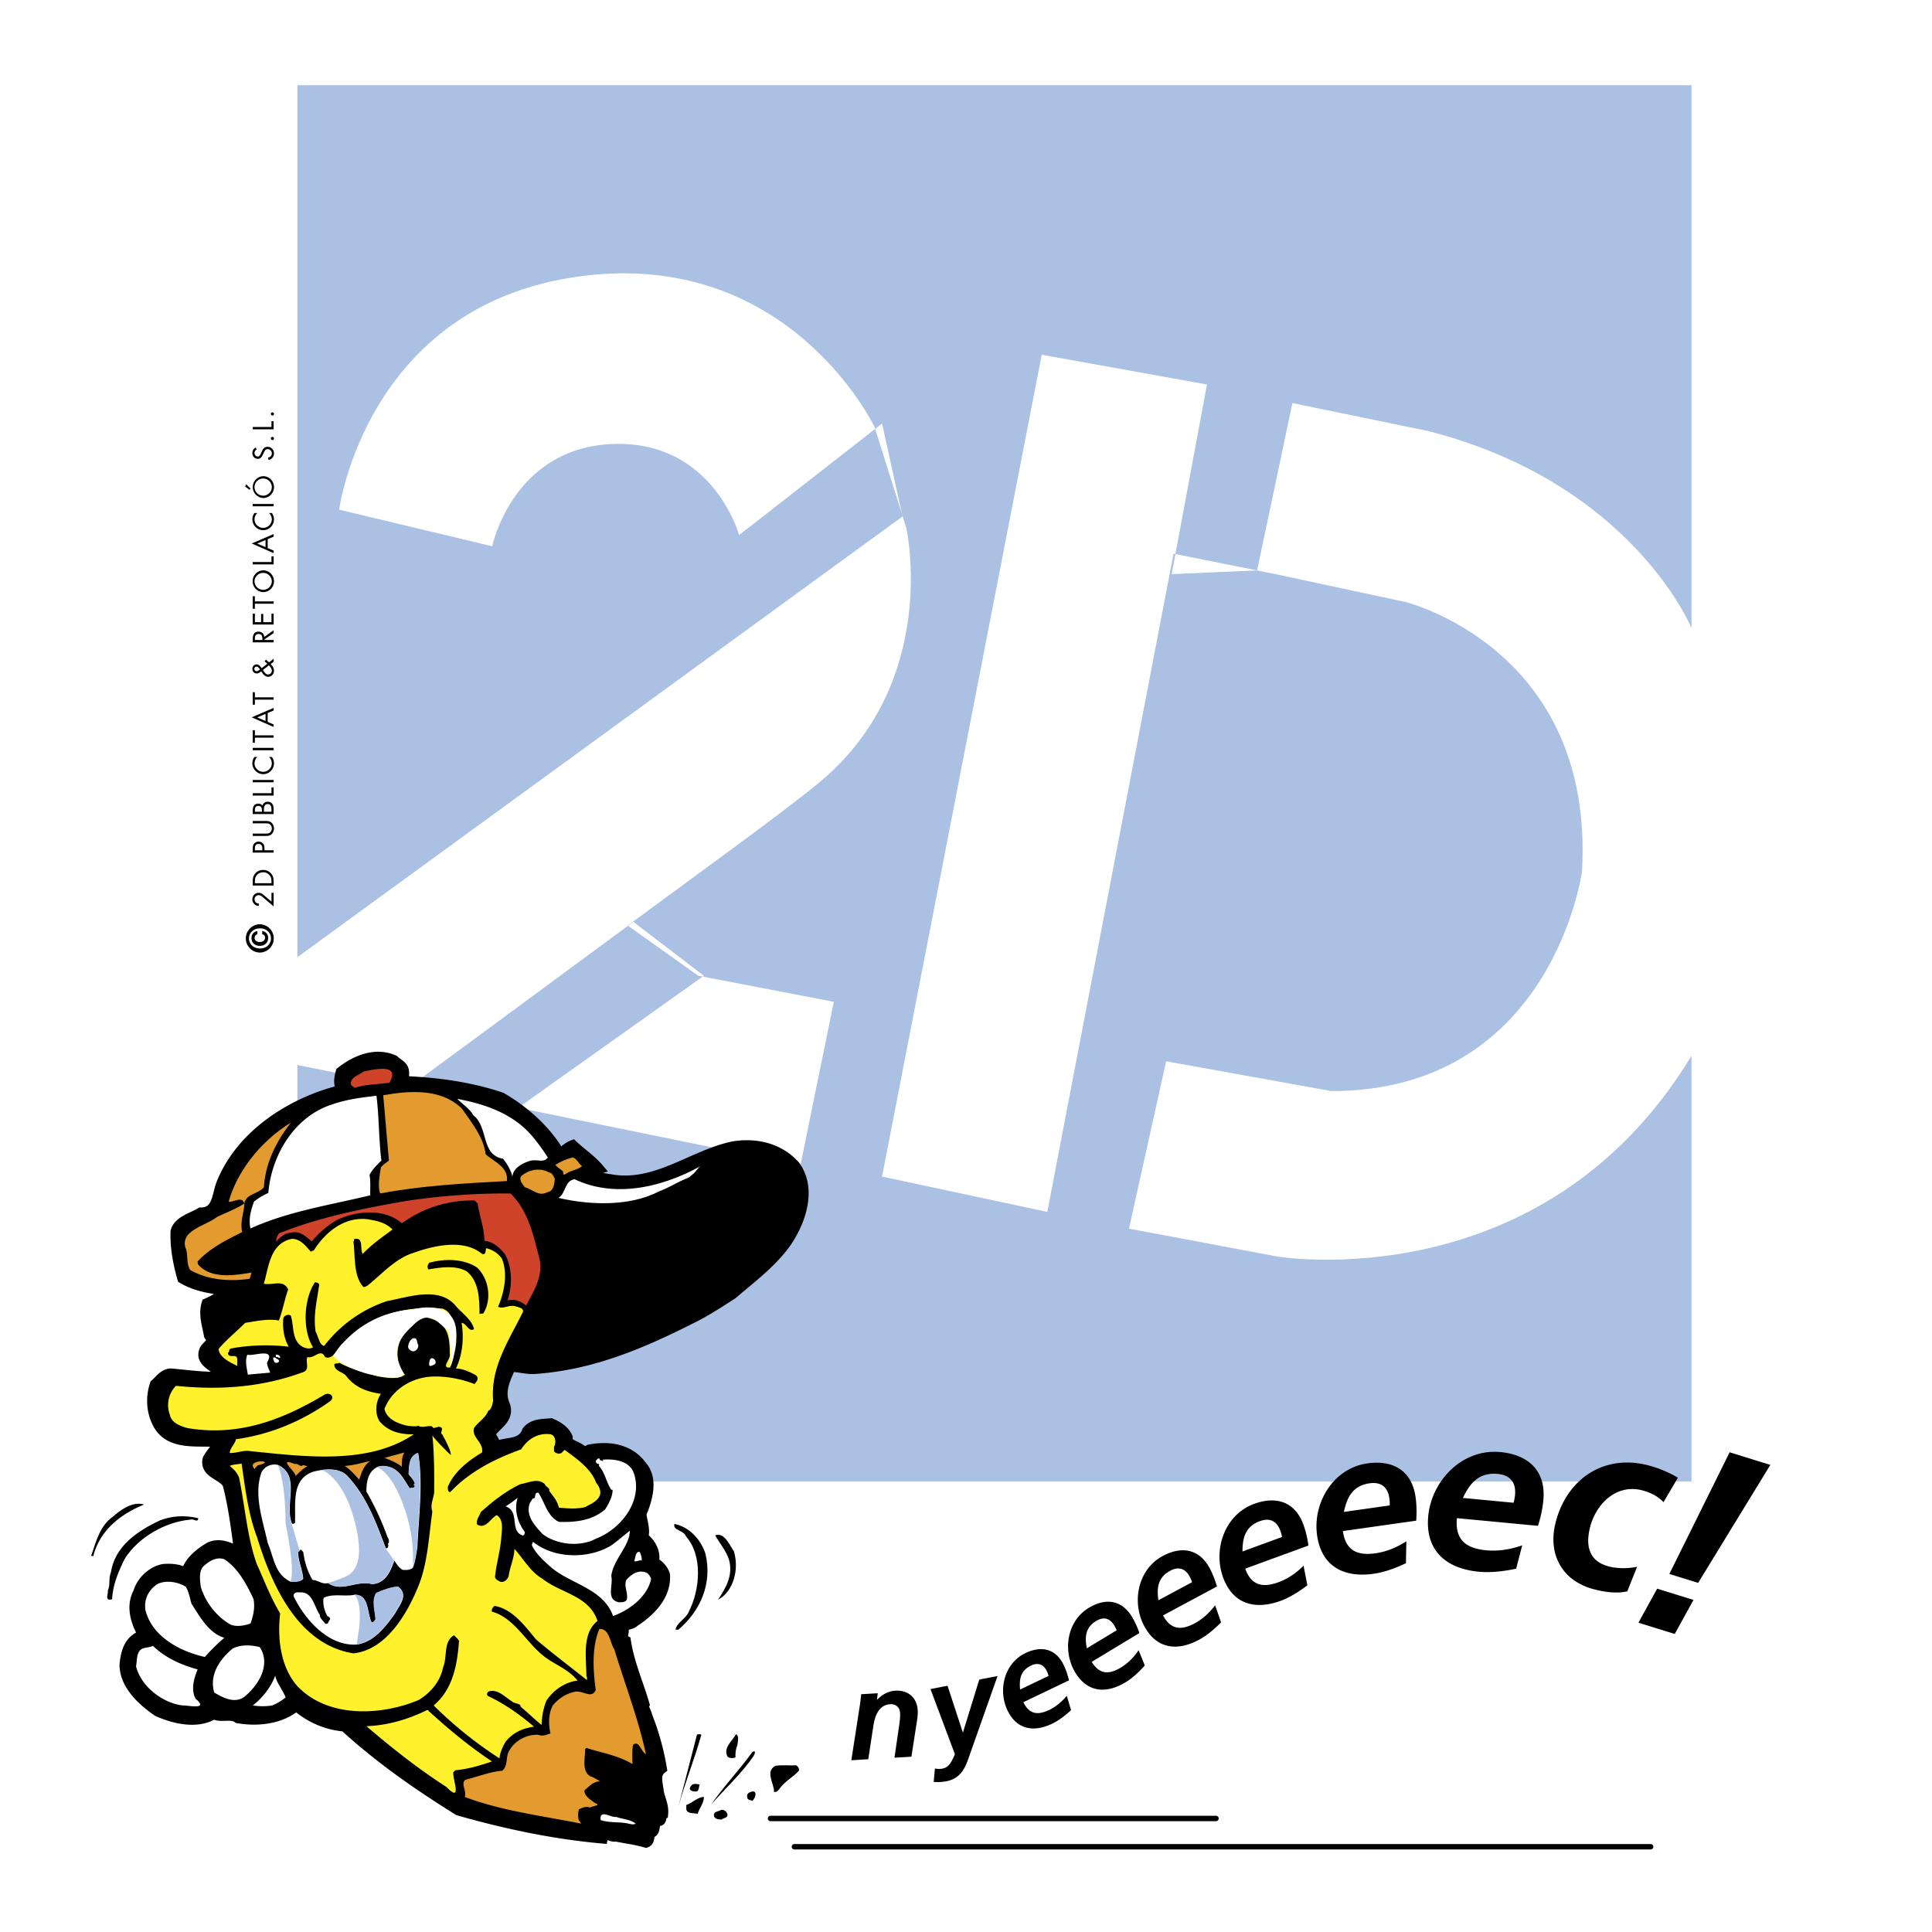
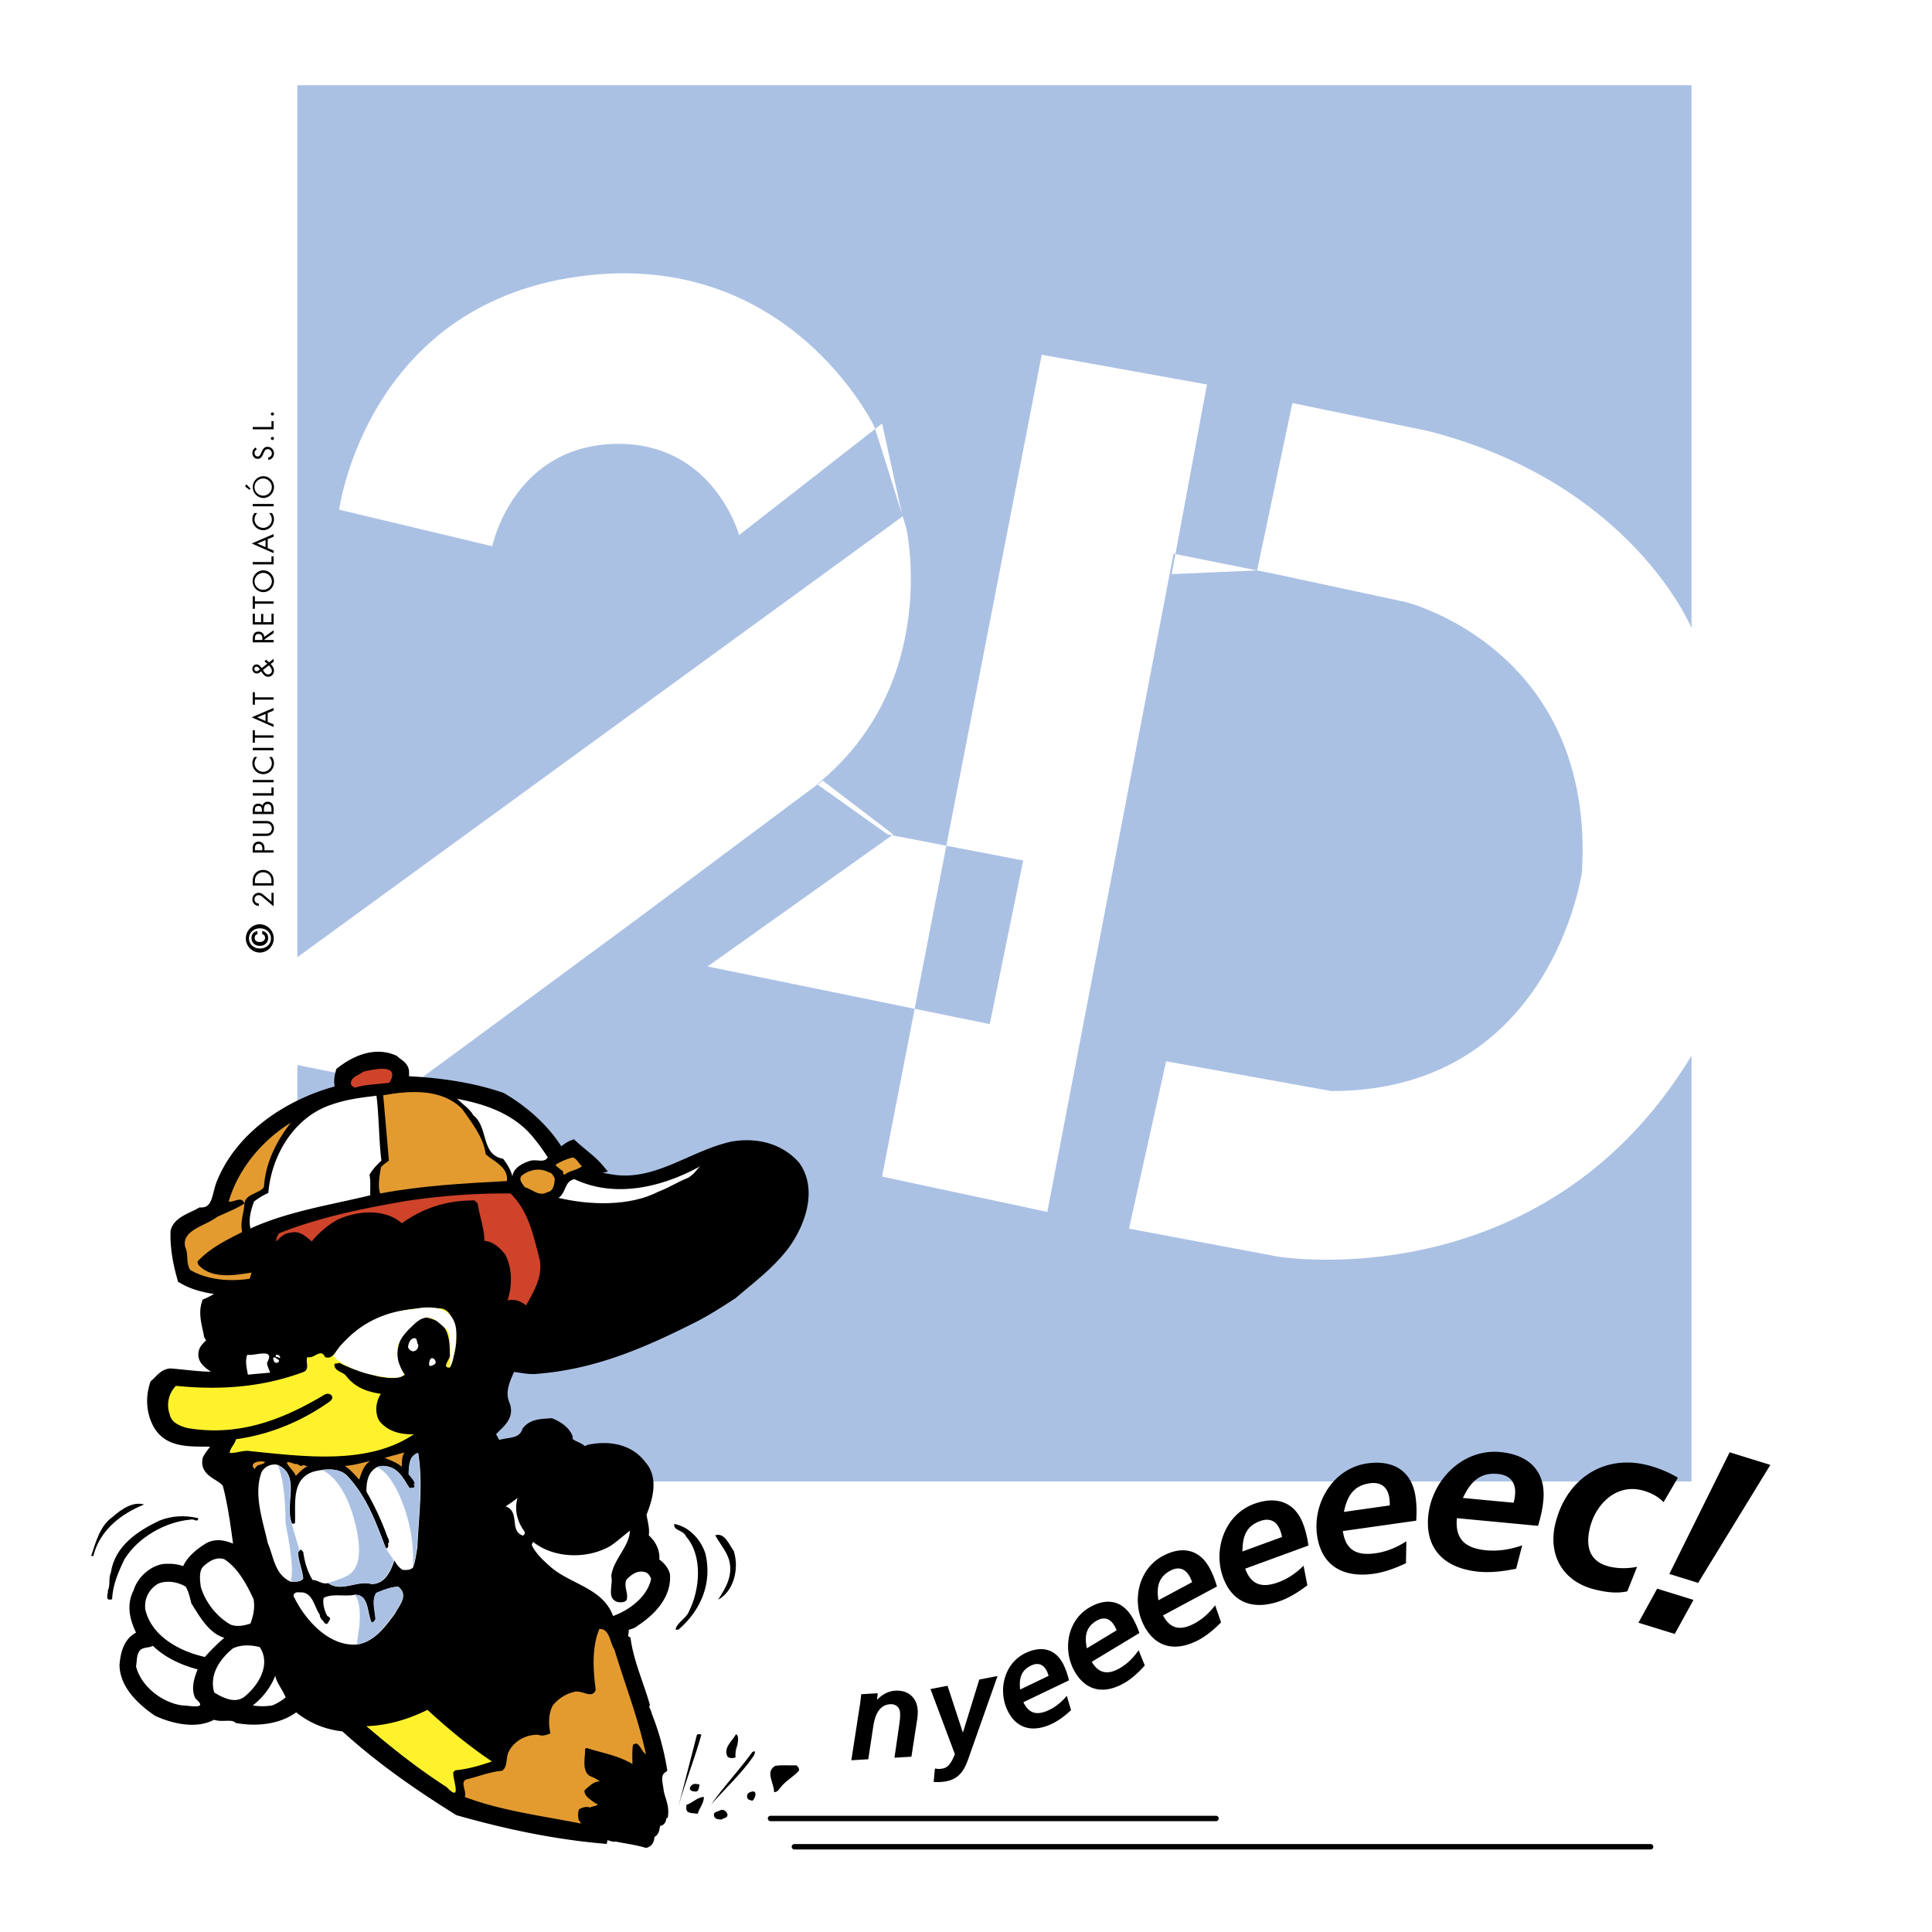
<svg xmlns="http://www.w3.org/2000/svg" width="2500" height="2500" viewBox="0 0 192.756 192.756">
  <path fill-rule="evenodd" clip-rule="evenodd" fill="#fff" d="M0 0h192.756v192.756H0V0z" />
-   <path d="M63.186 91.972c-11.377 8.404-22.413 16.511-22.413 16.511l-11.102-2.226v41.555h139.092v-42.483c-14.818 24.488-41.305 20.036-41.305 20.036l-14.818-2.783 3.705-16.696 16.484 2.97c22.043 0 25.006-21.891 25.006-21.891 1.297-22.262-17.596-26.899-17.596-26.899l-12.967-2.783-10.188-2.041-12.594 65.671-16.487-3.525 15.93-81.996 16.486 2.969-3.519 18.921 8.521-.371 3.52-16.697 13.521 2.783c20.373 5.195 26.301 19.665 26.301 19.665V8.504H29.671v86.992l60.372-43.965-2.038-9.276-14.262 11.13s-2.592-9.46-12.595-9.089c-10.001.372-12.04 10.202-12.04 10.202l-15.27-3.647S36.513 30.569 57.629 27.6c21.115-2.968 29.636 15.027 29.636 15.027l3.149 10.017s3.519 15.521-8.891 25.601C77.403 81.59 69.5 87.268 62.63 92.342l7.039 5.009 13.522 2.598-3.335 16.324-28.154-5.75 18.523-13.172-7.039-5.379z" fill-rule="evenodd" clip-rule="evenodd" fill="#abc1e4" />
+   <path d="M63.186 91.972c-11.377 8.404-22.413 16.511-22.413 16.511l-11.102-2.226v41.555h139.092v-42.483c-14.818 24.488-41.305 20.036-41.305 20.036l-14.818-2.783 3.705-16.696 16.484 2.97c22.043 0 25.006-21.891 25.006-21.891 1.297-22.262-17.596-26.899-17.596-26.899l-12.967-2.783-10.188-2.041-12.594 65.671-16.487-3.525 15.93-81.996 16.486 2.969-3.519 18.921 8.521-.371 3.52-16.697 13.521 2.783c20.373 5.195 26.301 19.665 26.301 19.665V8.504H29.671v86.992l60.372-43.965-2.038-9.276-14.262 11.13s-2.592-9.46-12.595-9.089c-10.001.372-12.04 10.202-12.04 10.202l-15.27-3.647S36.513 30.569 57.629 27.6c21.115-2.968 29.636 15.027 29.636 15.027l3.149 10.017s3.519 15.521-8.891 25.601l7.039 5.009 13.522 2.598-3.335 16.324-28.154-5.75 18.523-13.172-7.039-5.379z" fill-rule="evenodd" clip-rule="evenodd" fill="#abc1e4" />
  <path d="M68.784 131.616c-4.803 2.406-9.606 4.475-15.235 4.914-.852.104-1.705-.181-2.608-.206-.517 1.189-1.188 2.431-.621 3.802.568 1.396-.904 2.043-1.472 2.922.232.413.491.828.671 1.294 1.033-.518 2.557-.079 3.099-1.553.594-.724 1.497-.673 2.351-.75.619.259 1.342.698 1.627 1.371-.104.853 1.083.827 1.549 1.423 1.291-.13.387-.156.723-.182 1.834-.361 3.874-.077 5.088 1.552 1.239 1.345.593 3.389 0 4.837.077.802.413 1.551.18 2.354.775.569 1.291 1.5 1.06 2.482.49.233.955.725 1.11 1.242.154 2.018-1.421 3.62-3.021 4.654-.336.363-1.007.182-1.11.751.103.465-.311.879.231 1.188.336 2.226 1.239 4.216 1.859 6.337-.18.311.207.725.259 1.112a25.838 25.838 0 0 1 1.472 5.276c-.75.568-.388 1.525-.311 2.302.129.749.517 1.396.44 2.224-.284.104-.027.905-.542.621-.439.336-.129 1.319-.75 1.241-.129.259.026.827-.387.982-.956-.284-2.015-.414-3.021-.62-.464.155-1.136-.621-1.317.206-4.906-.439-9.734-1.474-14.358-2.792-3.898-2.432-7.772-5.096-11.361-8.38-1.809-.155-3.435-.854-4.83-2.068-1.549 1.345-3.873 1.576-5.811 1.241-.671-.518-1.729 0-2.428-.414-1.627 1.034-3.977.465-5.578-.259-1.549-1.061-3.253-2.638-3.279-4.604.103-1.112.361-2.328 1.55-2.846.129.053.206-.076.31-.129-.723-1.267-1.267-2.845-.491-4.268.311-1.111 1.396-2.121 2.531-2.301.826-.053 1.601.025 2.22.438.233-1.086 1.214-1.913 2.118-2.482 1.059-.725 2.402-.078 3.229.491-.311-2.275-.595-4.707-1.188-6.957-.491-.957-2.324-1.086-1.989-2.482.336-.595.853-1.112 1.137-1.733-2.144-.206-4.959.44-6.147-1.862-.619-1.215-.671-2.586-.257-3.854.49-.414.825-.982 1.497-1.061 1.73.129 3.668.466 5.449.259-.595-.932-2.609-1.318-1.988-2.663.387-.543 1.007-.957 1.317-1.5-.284-.155-.595.594-.878.051-.181-1.009-.568-2.094-.231-3.154.877-.363 1.678-1.01 2.582-1.294-1.782-.155-3.539-.361-5.01-1.241-.413-1.475-.724-3-.671-4.655.258-1.01 1.601-1.345 2.479-1.862 1.73 0 1.626-1.785 2.091-2.922 1.989-4.967 7.153-8.147 11.956-9.312-.284-.647-.231-1.138-.051-1.811 1.446-1.139 3.408-1.991 5.268-1.164.387.388 1.006.568.981 1.241v.854c3.357.129 6.688.595 9.735 1.63 2.221 1.292 4.338 3.154 5.655 5.327.078.155-.335-.233-.206.181.051.051.104.078.129.129.593-.154 1.008-.672 1.55-.879.799.75 1.833 1.448 2.556 2.303-2.298.646.697 1.008 1.239 1.111 4.52.776 8.058-2.38 12.189-3.284 2.351-.388 4.649.181 6.198 1.939 1.653 2.354.517 5.535-.93 7.63-1.472 2.043-3.486 3.517-5.319 5.096-1.397.907-2.792 1.813-4.289 2.536z" fill-rule="evenodd" clip-rule="evenodd" stroke="#000" stroke-width="1.077" stroke-miterlimit="2.613" />
  <path d="M77.9 178.3c-.156.206-.362.543-.673.49.027-.853-.928-2.043.129-2.611.646-.104 1.396-.025 2.093-.051.18.129.31.31.258.542-.567.62-1.291.982-1.807 1.63z" fill-rule="evenodd" clip-rule="evenodd" />
  <path d="M68.68 129.755c-2.84 1.655-5.68 3.311-8.934 3.982-.387.104-1.137 0-1.188.361-2.144.518-4.675.957-6.87.492 1.214-2.845 3.564-5.276 3.409-8.612-.077-.698-.103-1.553-.128-2.121.515-.673 1.291-.982 1.239-1.81 2.608-.492 5.707.129 7.927-1.294 1.937-.775 3.667-2.095 5.269-3.466-1.265.26-2.427 1.139-3.719 1.604-2.866 1.5-6.92 1.345-9.967.62.801-.518.568-1.681 1.602-1.861 4.338 2.068 9.452.594 13.221-1.682 1.808-.699 4.571-1.371 6.249-.13-.077-.025-.128.104-.18.13 1.084.129 1.911 1.345 2.169 2.301.179 5.692-5.941 9.054-10.099 11.486z" fill-rule="evenodd" clip-rule="evenodd" fill="#fff" />
  <path d="M75.058 179.67c-.18-.104-.386-.052-.49-.259-.129-.465.155-.594.49-.672.544-.078.285.724 0 .931zM70.953 180.031c1.239-1.784 2.815-3.438 4.105-5.224.44-.284.208.285.129.389-1.161 1.706-2.813 3.233-4.234 4.835zM73.38 175.325c-.155.104-.619.13-.801-.078-.438-.879.466-1.525.852-2.224.336.155.181.776.13 1.112-.155.363-.206.751-.181 1.19zM72.012 181.531c-.284 0-.568 0-.748-.258-.182-.569.361-.491.619-.673.336-.129.62.155.697.415.052.388-.388.336-.568.516zM71.64 159.602c.767-1.172 1.534-2.425 1.089-4.001-.282-.889-.928-1.615-1.372-2.424.929-.324 1.413.97 1.856 1.576.565 1.818-.04 4.041-1.573 4.849zM69.61 180.963c-.413-.103-1.213.053-1.136-.62v-.259c.62-.208 1.136-.802 1.756-.802 0 .647-.464 1.112-.62 1.681zM67.403 162.593c.081-.688 1.09-1.132 1.332-1.819 1.089-2.142 1.412-5.536-.283-7.476-.281-.687-1.33-.566-1.169-1.253 1.492.283 2.662 1.577 3.106 2.991.686 2.949-.484 5.657-2.704 7.557h-.282zM69.533 173.075c.103-.077.335-.077.439 0-.671 2.431-1.626 4.758-2.298 7.215l1.859-7.215zM69.353 178.739c-.285 0-.646-.13-.491-.439.233-.414.542-.337.93-.259-.079.259-.026.749-.439.698z" fill-rule="evenodd" clip-rule="evenodd" />
  <path d="M61.166 161.229c-1.007-2.792-4.235-3.154-6.25-4.914-.671-.595-1.498-1.345-1.859-2.172a1.68 1.68 0 0 1 .129-.311c2.092 1.681 5.476 1.732 7.747.389.646-.44 1.266-1.01 1.912-1.501-.053 1.604-1.654 2.845-1.86 4.526.232.879-.568 2.328.749 2.611.311 0 .62.026.801-.258.155-.725-.31-1.267-.052-1.965.517-.569 1.162-1.035 1.962-.751.258.104.413.388.517.621-.335 1.786-2.195 3.157-3.796 3.725z" fill-rule="evenodd" clip-rule="evenodd" fill="#fff" />
  <path d="M64.445 175.016c-.517-.284-.671-1.424-1.291-.932-.104.595-.053 1.396-.053 1.914-1.419-.853-3.046-1.112-4.595-1.604-.052.052-.156.078-.129.182 0 .88-.361 2.197.568 2.664.335.104.619.31.93.49-.646-.025-1.085.492-1.55.88-.104.543.646.982 1.059 1.294.671.231-.335.284-.517.439-.388-.155-.775 0-1.11.181a2.02 2.02 0 0 0 0 1.112c.155.077.104.232.259.311-3.926-.776-8.031-1.294-11.647-2.664.258-.595-.62-1.604.31-1.784 1.137-.284 2.196-.726 3.41-.828.594-.413.361-1.319.67-1.913.543-1.061 1.705-1.707 2.919-1.682.464.182.877 0 1.239-.13-.206-.957-.206-1.939.233-2.792.568-.698 1.316-1.164 2.117-1.346.801-.259 1.783.776 2.169-.207-.258-1.939-.414-4.241.362-6.077 1.033-.053 1.033 1.345 1.498 2.043 1.058 3.491 2.375 6.853 3.149 10.449z" fill-rule="evenodd" clip-rule="evenodd" fill="#e39b30" />
-   <path d="M63.284 155.772c.104-.362.129-1.035.542-.931.129.284.206.491.206.853-.284-.076-.464.13-.748.078zM59.436 153.522c-1.575.854-3.951.596-5.32-.491-.774-.827-1.73-1.862-1.239-3.104.104-.129.259-.439.31-.439.362.077.027-.673.543-.543.646.982.878 2.353 2.04 2.896 1.73.051 3.332-.155 4.597-1.241.387-.595.775-1.346.75-1.967h-.129c-.491-.697-.62-1.731-1.239-2.379.155-.336-.284-.053-.311-.491 0-.026.387-.518.415-.077.257 0 .257.155.335.025a2.868 2.868 0 0 1-.078-.078c.955-.077 2.453 0 3.048 1.139 1.133 2.768-1.114 5.768-3.722 6.75zM62.716 181.946c-.878-.207-1.938-.053-2.79-.362-.129-1.138 1.034-.208 1.55-.311.645.232 1.471.258 1.937.673-.207.128-.465.052-.697 0z" fill-rule="evenodd" clip-rule="evenodd" fill="#fff" />
  <path d="M56.389 117.159c-.284.129-.155-.207-.233-.31-.258-.208-.517-.362-.748-.622.49-.335 1.11-.594 1.73-.75.439.129.566.596.929.88-.543.414-1.188.414-1.678.802zM54.607 118.943c-.852.491-1.498-.31-2.247-.491-.206-.336-.619-.673-.36-1.112.748-.646 1.884-.879 2.788-.362.31.025.438.388.568.621-.052.543-.103 1.241-.749 1.344z" fill-rule="evenodd" clip-rule="evenodd" fill="#e39b30" />
  <path d="M52.98 115.789c-.75.206-1.782.698-1.86 1.604-.078-.492-.49-1.243-.93-1.786-2.246-.387-1.42-3.129-2.97-4.344-.335-.621-1.058-1.087-1.601-1.631 2.763.518 5.835 1.502 7.798 4.113.464.569.852 1.138 1.24 1.732-.386.57-1.031.182-1.677.312zM52.18 153.212c-1.421-.465-.233-2.379-1.73-2.923.388-.258.8-.517 1.188-.854-.362 1.216 0 2.457.723 3.414.025.157-.052.259-.181.363z" fill-rule="evenodd" clip-rule="evenodd" fill="#fff" />
  <path d="M50.578 117.832c-4.287.231-8.598.465-12.653 1.241-.259-.751-.053-1.759.078-2.612.231-.285.515-.44.799-.672-.18-2.173-.388-4.346-.568-6.518 2.635-.467 5.836-.698 7.876 1.37.981 1.422 2.118 2.793 2.35 4.525.879.777 2.273 1.27 2.118 2.666z" fill-rule="evenodd" clip-rule="evenodd" fill="#e39b30" />
  <path d="M47.79 134.85c-.387.104-.801.568-1.188.31.413-.904 1.549-1.061 2.427-1.111.232 0 .361.259.31.491-.491.18-1.085.102-1.549.31zM48.771 136.583c-.801-.156-1.601-.467-2.402-.441-.104-.206.155-.284.233-.439.826-.154 1.756-.025 2.35.389-.026.18.103.464-.181.491z" fill-rule="evenodd" clip-rule="evenodd" />
-   <path d="M58.377 150.367c-.93.207-1.705.129-2.609.053-.206-.726-.49-1.035-.981-1.683.129-.284-.362-.388-.439-.672-.697-.647-1.652-.104-2.402 0-1.446.672-2.763 1.707-3.977 2.793-.129.414-.517.803-.362 1.242.852.518 1.318-.621 1.963-.932.723.492.491 1.525.438 2.302-.104 1.319-.491 2.535-.62 3.854 0 .182.233.337.388.414.438.284.904-.155.98-.544.13-.904.543-1.706.569-2.663.878.957 1.601 2.302 2.788 2.975 1.808 1.447 4.675 1.681 5.501 4.216-1.576 1.241-1.11 3.672-1.11 5.533.102.079.051.233.051.363-1.627-1.293-3.409-2.638-5.062-4.035-1.137-1.371-2.376-3.077-4.158-3.361-.181.155-.31.336-.258.568 2.144.595 3.305 2.846 4.906 4.216 1.163 1.035 2.609 1.396 3.642 2.664-1.24.155-2.402.931-3.099 1.991-.31.751-.464 1.553-.49 2.432-.646-.492-1.524-1.371-2.093-1.811.026-.362-.619-.284-.877-.543-.697-.44-1.343-1.19-2.222-1.01-.231.053-.361.362-.129.492 1.679.802 3.099 1.81 4.571 3.051-1.033.13-2.091.544-2.841 1.501-.31.518-.542 1.061-.619 1.656a40.786 40.786 0 0 1-6.56-5.276c1.911-1.604 2.351-4.01 2.531-6.441-.104-.206-.336-.387-.491-.568-1.11.621-.646 2.198-1.11 3.233-.233 1.319-1.24 2.534-2.428 3.233-3.744 1.576-9.09 1.835-12.136-1.424-1.68-1.939-1.963-4.836-1.68-7.216-.98-1.629-1.574-3.259-2.349-4.965-.956-2.716-1.162-5.742-1.756-8.613-.207-.465-.49-.802-.93-1.138.311-.154.801-.154 1.188-.232.362 2.509.671 5.069 1.549 7.371 1.446 4.707 4.054 10.681 9.606 11.561 3.28-.336 5.372-3.983 6.456-6.646.956-2.302 1.059-4.966 1.42-7.501-.284-.827.258-1.447.182-2.249.025-1.889-.027-4.061-.182-5.328.827 1.027 1.961 2.05 1.843 1.932.027-.439-.634-1.651-.865-2.065-.316-.126.343-.686-.341-.748.155-.077-.584.21-.584.08a.317.317 0 0 0-.129-.13c-.439-.104-1.007.26-1.421-.129.337.206-.773.129-1.11.051-.852-.206-1.962-.646-2.169-1.654.801-2.069 2.944-3.259 5.088-3.233 1.316 0 2.685.284 3.898.751.233-.285.491-.569.129-.881-.619-.335-1.265-.646-1.988-.672.645-1.318.826-3 .568-4.552.49.026.723.982 1.239.62-.207-.904-1.136-1.551-1.756-2.224-1.652-2.146-4.855-.932-6.92-.568a13.096 13.096 0 0 0-6.275 4.474c-.517-.129-.569-.957-.853-1.423-.259-1.655.155-3.181.362-4.706a.436.436 0 0 0-.439-.207c-1.11 1.654-1.266 4.758-.182 6.466-.31.231-.852.104-1.187-.13-.956-.697-.697-2.017-1.033-3.026-.284-.181-.697 0-.749.312-.078 1.033.077 1.965.543 2.793-1.886-.232-4.029-.156-5.76.181-.31.103-.051.259-.31.439.077.647.903-.025.93.621v.673c-.697-.362-1.756-.802-1.86-1.682.723-.879 1.782-1.733 2.66-2.612 1.085-.155 2.195-.439 3.356-.232.388-1.01.569-2.095.93-3.104-.49-1.033-1.523-.388-2.428-.568.492-1.681.621-4.034 2.79-4.475.827-.025 1.42.724 1.86 1.241.155.078.18-.129.31-.051 1.188-1.889 3.047-3.389 5.345-3.155.93.155 1.834.311 2.531 1.033-1.007.751-2.04 1.449-2.97 2.432-.31-.465.129-1.655-.801-1.5-.129.051 0 .207-.129.259.207 1.552-.025 3.362.982 4.526.18.052.31-.078.438-.13 1.498-1.216 2.815-2.741 4.648-3.284 1.937-.698 4.958-1.396 6.766.129.438.155.31-.414.438-.568.594.154 1.214.518 1.55 1.061.619 1.525.206 3.388-.388 4.784.542.259 1.085-.233 1.729-.051.284.104.982.181.697.672-1.369 2.767-3.201 5.457-2.917 8.741-.077.389-.18.906-.491 1.009-.258.725-.981 1.086-1.42 1.732-.258.932.981 1.424.801 2.432-1.421.854-2.764 1.914-3.409 3.414 0 .129-.052.518.231.543 2.015-2.121 4.52-3.336 7.077-4.267.697-1.087 1.756-1.682 2.97-1.5.438.129.515.724.386 1.111-.129.155-.051.389-.077.569.181.232.49.31.749.181l.31-.311c1.215.88 2.635 1.862 3.151 3.285.284.336.49.775.388 1.189-.225.671-.948.93-1.491 1.239z" fill-rule="evenodd" clip-rule="evenodd" fill="#fff22d" />
  <path d="M52.489 130.245c-.517-.413-1.162-.697-1.858-.49.49-1.449.49-3.259-.233-4.604-.542-.673-1.214-1.294-2.065-1.346-.027-1.319-.491-2.483-.672-3.725a45.595 45.595 0 0 1-.311-.311c-2.737-.025-5.139.751-7.256 2.277-1.73-1.526-4.597-1.241-6.507-.312a9.262 9.262 0 0 0-2.48 2.121c-.593-.491-1.212-1.086-2.039-.879-.595.025-1.059.388-1.498.879-.052-.208.103-.569.257-.802 4.029-1.604 8.342-2.482 12.706-3.233a66.42 66.42 0 0 1 10.407-.749c1.833 1.81 2.298 4.293 2.917 6.646.285 1.736-.618 3.133-1.368 4.528z" fill-rule="evenodd" clip-rule="evenodd" fill="#cf432a" />
  <path d="M45.439 176.618c-.077.052-.129.129-.206.182-.129.594.956 3.181-.671 1.5-2.815-1.812-5.372-3.828-8.005-6.078 2.169-.078 4.209-.698 6.095-1.629 2.065 1.913 4.286 3.724 6.429 5.146-1.111.389-2.428.777-3.642.879zM44.872 136.453c-.93 0 .18-.88 0-1.423 0-1.216-.077-2.638-1.369-3.284-.646-.233-1.343-.544-1.989-.077-1.42 1.086-2.169 2.716-1.729 4.473.155.363.387.726.619 1.01-.697.518-1.858.311-2.66.181-1.343-.361-2.685-.724-3.898-1.37-.155.154-.491-.052-.491.258.104.621.852.647 1.163 1.035.93 1.216 2.143 1.603 3.487 1.811-.517.724-.647 1.965-.131 2.741.879 1.035 2.093 1.319 3.41 1.294-4.571 3.076-10.873 2.224-16.296 1.681-.697-.13-1.343.207-2.065.181 0-.465.517-.879.62-1.371 3.356-.465 6.508-1.759 9.296-3.724.232-.155.465-.439.207-.673-.18-.207-.568-.154-.749 0-4.002 2.379-8.393 4.164-13.583 3.284-.697-.181-1.626-.517-1.782-1.37a2.746 2.746 0 0 1 .621-2.846c4.544.466 8.728.104 12.704-1.37.698-.259.182-1.035.414-1.5.671.207 1.343-.932 1.756 0 .904.336 1.163-.957 1.859-1.423 2.608-2.716 6.173-3.75 9.838-3.414 1.084.337 1.059 1.553 1.37 2.432.152 1.291-.235 2.378-.622 3.464z" fill-rule="evenodd" clip-rule="evenodd" fill="#fff22d" />
  <path d="M43.012 136.272c-.31.103-.18-.415-.129-.57.155-.388.517-.129.569.13.077.31-.259.362-.44.44zM41.412 134.771c-.285.156-.62-.103-.698-.361.027-.337.156-.725.491-.88.491-.129.336.413.517.621a.572.572 0 0 1-.31.62z" fill-rule="evenodd" clip-rule="evenodd" fill="#fff" />
  <path d="M40.094 146.332c-.517-.413-1.137-.646-1.73-.879.671-.181 1.317-.362 1.989-.543-.259.388-.259.905-.259 1.422z" fill-rule="evenodd" clip-rule="evenodd" fill="#e39b30" />
  <path d="M41.205 156.393c-.258.26-.646.26-1.033.233-.361-.206-.619-.595-.827-.932-.36 1.061-.903 2.303-2.22 2.354-1.549-.413-3.021.854-4.39-.104-.646.155-1.008-.31-1.55-.31-.517-.854-.801-1.812-.93-2.794-.103-.078-.155-.259-.309-.206-.078.076-.129.128-.206.206.025.931.438 1.733.515 2.664-.309.388-.877.284-1.239.31-1.627-.723-1.704-2.508-2.299-3.853-.49-2.251-1.446-4.837-.619-7.088a1.47 1.47 0 0 1 1.602-.724c2.35 1.035.67 3.906 1.419 5.819.078.13.233.026.31 0 .104-1.862-.439-4.396 1.859-5.146 1.032-.259 2.479-.414 3.305.362 2.015 2.12 2.919 4.706 3.9 7.267.129.078.233-.076.233-.181.051-.129-.053-.388-.053-.31.207.103.129-.362.053-.492 0-.025-.026-.051-.053-.077a27.85 27.85 0 0 0-2.117-4.578c0-.956.155-1.966 1.058-2.431.518-.233 1.163-.104 1.628.129.799.439 1.161 1.293 1.652 1.991.206-.129.438.078.517-.258-.129-.078-.129-.156 0-.233-.129-.413-.388-.596-.62-.931.051-.828 0-1.785.93-2.121.517 3.078.051 6.336-.078 9.44-.129.65-.18 1.348-.438 1.994zM35.627 164.074c-2.79.207-5.113-2.38-6.25-4.654-.258-.389.129-.621.49-.544 1.343-.129 1.472 1.448 2.04 2.225-.025.362.336.568.517.879.362.129.311-.207.491-.387.078-.181-.129-.312-.258-.363-.284-.491-.491-1.267-.362-1.81.878-.467 2.092-.104 3.099-.312 1.447-.025 1.214 1.785 1.68 2.742.154.104.36-.156.413-.311-.052-.828-.413-1.861.077-2.612.697-.284 1.447-.594 2.17-.62 1.084.854.104 1.836-.31 2.663-.982 1.345-2.093 2.846-3.797 3.104z" fill-rule="evenodd" clip-rule="evenodd" fill="#fff" />
  <path d="M38.855 108.029c-1.162.155-2.376.155-3.461.491-.206-.129-.413-.206-.387-.491.078-.646.826-.75 1.24-1.113.878-.181 3.795-.93 2.608 1.113z" fill-rule="evenodd" clip-rule="evenodd" fill="#cf432a" />
  <path d="M36.866 117.21c.129.647.051 1.449.078 2.044-4.054.983-8.212 1.604-11.958 3.312-.206-.957.053-1.863.362-2.69a6.63 6.63 0 0 1 1.421-.854c.31-3.75 2.582-7.603 6.326-8.818 1.472-.518 2.918-.699 4.467-.88.259 2.121.233 4.423.491 6.467-.464.437-.903.902-1.187 1.419z" fill-rule="evenodd" clip-rule="evenodd" fill="#fff" />
  <path d="M35.833 147.626c-.413-.465-.903-1.035-1.445-1.371.903-.053 1.704-.31 2.557-.491-.698.438-.88 1.241-1.112 1.862zM29.507 147.264c-.052-.491-1.885-1.914-.078-1.189.258-.129.567.336.749.128.232-.076.335.13.568.053-.465.206-.904.646-1.239 1.008zM26.33 118.452c-.567.725-1.987.621-1.961 1.862-.104.931-.414 1.63-.208 2.612-1.549.775-3.227 1.604-4.44 2.923-.027.103.025.206.051.31 1.265 1.475 3.642 1.087 5.319.803a5.774 5.774 0 0 1-.18.619c-2.066.312-4.235.104-5.939-.879-.439-.724-.155-1.604-.492-2.276-.413-1.706 2.042-2.12 3.152-2.999.903-.439 1.911-.803 2.737-1.346-.208-.827-1.136-.051-1.55-.206.904-3.155 3.28-6.078 6.198-7.862-1.447 1.862-2.531 3.982-2.687 6.439z" fill-rule="evenodd" clip-rule="evenodd" fill="#e39b30" />
  <path d="M27.156 170.153a6.11 6.11 0 0 1-1.937 0c1.008-.777 1.808-1.837 2.247-2.975.077.646.749 1.422 1.032 2.172a5.048 5.048 0 0 1-1.342.803zM27.57 135.393c-.104-.025-.027-.155-.052-.233.207-.025.438.078.438.312-.154.05-.205-.13-.386-.079zM27.389 135.91c-.052-.155-.155-.259-.129-.439.154-.156.335.129.439.129.362.232-.077.491-.31.31zM26.95 136.945c-.723.076-1.472.128-2.22.206-.104-.646-.311-1.37-.053-1.992.621.183 2.866-.774 1.963.803.026.362.207.672.31.983z" fill-rule="evenodd" clip-rule="evenodd" fill="#fff" />
  <path d="M25.401 146.565c-1.008-1.034 2.453-.879.31-.363-.104.13-.258.234-.31.363z" fill-rule="evenodd" clip-rule="evenodd" fill="#e39b30" />
  <path d="M24.368 169.299c-.956.699-2.144.077-2.996-.439-.517-1.784.568-3.336 1.859-4.396.8-.389 1.808-.362 2.685-.13 1.138 1.732-.103 3.802-1.548 4.965zM24.987 161.979c-.593.207-1.368.362-1.987.104-1.421-.802-2.531-2.275-2.97-3.775-.078-.698-.233-1.655.361-2.121.542-.466 1.214-.879 1.988-.621 1.368.88 2.247 2.535 2.918 3.983.156.853-.026 1.68-.31 2.43zM20.443 165.315c-2.453-.542-5.294-2.017-5.939-4.705-.155-1.113.387-2.096 1.291-2.613.878-.361 1.988-.155 2.737.311.31.517.413 1.112.568 1.681.801 1.241 1.705 2.948 3.28 3.414a19.335 19.335 0 0 0-1.937 1.912zM18.222 170.153c-1.989-.233-4.158-1.889-4.649-3.906.104-.518.027-1.111.362-1.551.31-.389.904-.259 1.317-.492 1.265 1.216 2.841 1.914 4.468 2.354-.362.854-.698 2.018-.208 2.923 1.395 1.163-.774.646-1.29.672z" fill-rule="evenodd" clip-rule="evenodd" fill="#fff" />
  <path d="M19.034 151.61c-2.522.214-5.26 1.758-6.617 3.957-.586 1.215-1.179 2.561-1.23 3.985-.805.257-.354-.618-.425-.875.265-.547.041-1.161.3-1.79.395-2.618 2.619-4.127 4.897-5.198 1.199-.454 2.47-.545 3.825-.216-.039.497-.456.023-.75.137zM9.303 155.263l-.202-.048c.455-1.327.862-3.011 2.165-3.894.815-.732 2.024-1.557 3.11-1.213-2.386.964-4.428 2.598-5.073 5.155z" fill-rule="evenodd" clip-rule="evenodd" />
  <path d="M33.264 135.276s2.324-4.268 8.005-4.656c0 0 4.261-1.163 4.261 2.457 0 0-.128 2.586-.645 3.363 0 0 .258-3.492-.387-3.879-.646-.389-1.55-1.941-3.099-.518-1.549 1.422-2.453 2.586-1.163 4.913 0 0 .517 1.035-3.485.13-.001.001-2.583-.646-3.487-1.81z" fill-rule="evenodd" clip-rule="evenodd" fill="#fff" />
  <path d="M41.166 156.381c.259-.647.31-1.345.439-1.992.129-3.104.594-6.362.078-9.439-.93.336-.877 1.293-.93 2.121.233.336.491.517.62.931-.129.078-.129.154 0 .232-.078.336-.311.13-.517.259-.491-.698-.852-1.552-1.652-1.991-.465-.233-1.11-.361-1.627-.13 0 0 1.369.284 2.659 3.776 1.292 3.492.93 6.233.93 6.233zM32.696 157.932c1.368.957 2.84-.31 4.389.104 1.317-.052 1.86-1.293 2.221-2.354l-.852-1.241c-.981-2.561-1.885-5.147-3.898-7.269-.621-.582-1.589-.64-2.47-.523 0 0 2.082.653 3.244 4.921 1.163 4.268 0 5.302-.774 5.689-.775.388-1.86.673-1.86.673zM28.977 157.803c.362-.026.93.078 1.24-.311-.078-.931-.491-1.732-.517-2.664.077-.077.129 0 .206-.077l-.948-3.199c-.417-1.893.89-4.45-1.298-5.412.129 0 .826 1.802.826 5.817.001.13 1.007 4.553.491 5.846zM35.588 164.062c1.705-.258 2.815-1.759 3.796-3.103.413-.827 1.394-1.812.31-2.665-.723.026-1.472.336-2.17.622-.49.749-.127 1.784-.076 2.611-.051.155-.259.414-.414.311-.465-.957-.232-2.768-1.679-2.741 0 0 .75.491.491 3.206l-.258 1.759z" fill-rule="evenodd" clip-rule="evenodd" fill="#abc1e4" />
  <path d="M70.565 115.943c1.808-.698 4.571-1.37 6.25-.129-.077-.025-.129.104-.181.129 1.084.13 1.911 1.345 2.169 2.302.181 5.69-5.939 9.052-10.096 11.482-2.841 1.655-5.682 3.312-8.935 3.984-.388.103-1.136 0-1.188.361-2.144.518-4.674.957-6.869.492 1.214-2.846 3.564-5.276 3.41-8.613-.079-.698-.104-1.552-.129-2.12.516-.673 1.291-.982 1.239-1.811 2.608-.491 5.707.13 7.928-1.294 1.936-.775 3.667-2.094 5.268-3.466l1.134-1.317z" fill-rule="evenodd" clip-rule="evenodd" stroke="#000" stroke-width=".565" stroke-miterlimit="2.613" />
  <path d="M48.28 130.944c-.077.232-.335.025-.438.182 0-1.527-.051-3.312-1.292-4.294-1.11-.621-2.633-.388-3.796-.181-.18-.207-.077-.492.078-.673 1.575-.414 3.409-.414 4.777.491 1.137 1.087 1.472 3.079.671 4.475z" fill-rule="evenodd" clip-rule="evenodd" />
  <path d="M79.26 184.252h85.422m-87.806-2.823h44.444" fill="none" stroke="#000" stroke-width=".542" stroke-linecap="round" stroke-linejoin="round" stroke-miterlimit="2.613" />
  <path d="M85.812 169.976c.052-.396.096-.74.109-.944l1.653-.097-.077.637.025-.001c.442-.456 1.065-.849 1.797-.891 1.273-.075 2.166.671 2.241 1.96.029.492-.067 1.02-.133 1.429l-.495 3.198-1.69.099.451-3.106c.062-.448.137-.896.108-1.377-.032-.543-.432-.887-.974-.854-1.173.069-1.538 1.192-1.695 2.178l-.503 3.313-1.69.1.873-5.644zM94.536 168.188l1.52 4.645.024-.005 1.622-5.257 1.824-.354-2.901 8.215c-.341.969-.795 2.012-2.198 2.284a4.73 4.73 0 0 1-1.275.067l.126-1.34c.213.036.427.072.761.007.497-.097.822-.418 1.229-1.439l-2.432-6.493 1.7-.33zM102.102 169.829c.57 1.193 1.42 1.328 2.574.774.689-.33 1.27-.825 1.76-1.414l.422 1.435c-.555.513-1.193 1.019-1.883 1.349-1.855.89-3.543.586-4.461-1.336-.961-2.011-.328-4.69 1.791-5.707 1.594-.763 3.037-.45 3.822 1.194.234.491.4.999.529 1.523l-4.554 2.182zm2.519-2.628a2.886 2.886 0 0 0-.17-.458c-.332-.691-.881-.906-1.582-.569-1.043.499-1.195 1.344-1.094 2.392l2.846-1.365zM108.924 165.801c.75 1.246 1.695 1.302 2.9.573.719-.435 1.303-1.037 1.777-1.733l.615 1.524c-.557.621-1.199 1.242-1.92 1.677-1.939 1.171-3.818 1.019-5.025-.989-1.264-2.099-.857-5.1 1.357-6.437 1.664-1.005 3.277-.816 4.311.901.309.513.545 1.05.738 1.612l-4.753 2.872zm2.482-3.145a3.284 3.284 0 0 0-.236-.484c-.434-.72-1.061-.897-1.793-.454-1.088.655-1.164 1.597-.943 2.734l2.972-1.796zM116.035 161.171c.754 1.41 1.789 1.524 3.152.792.816-.438 1.49-1.067 2.049-1.807l.59 1.708c-.645.651-1.385 1.298-2.201 1.736-2.193 1.178-4.248.904-5.463-1.367-1.271-2.375-.658-5.647 1.848-6.992 1.883-1.012 3.645-.715 4.686 1.229.309.579.537 1.184.721 1.812l-5.382 2.889zm2.901-3.316a3.753 3.753 0 0 0-.232-.544c-.438-.816-1.113-1.046-1.945-.6-1.229.66-1.365 1.688-1.186 2.949l3.363-1.805zM124.234 156.507c.604 1.655 1.711 1.939 3.312 1.354.955-.35 1.787-.931 2.512-1.649l.377 1.954c-.801.608-1.711 1.199-2.666 1.549-2.574.941-4.771.324-5.742-2.34-1.018-2.787.16-6.258 3.098-7.334 2.209-.809 4.082-.211 4.916 2.071.246.679.402 1.372.504 2.085l-6.311 2.31zm3.674-3.161a3.813 3.813 0 0 0-.17-.629c-.35-.958-1.051-1.312-2.025-.957-1.443.529-1.75 1.629-1.75 3.03l3.945-1.444zM133.979 152.754c.27 1.918 1.398 2.479 3.254 2.217 1.109-.157 2.137-.591 3.08-1.197l-.041 2.188c-1.002.473-2.115.897-3.225 1.053-2.982.423-5.205-.746-5.641-3.835-.455-3.23 1.605-6.695 5.014-7.177 2.561-.362 4.439.711 4.812 3.356.111.787.119 1.568.064 2.358l-7.317 1.037zm4.677-2.558a4.155 4.155 0 0 0-.039-.715c-.156-1.11-.83-1.653-1.959-1.494-1.674.237-2.256 1.35-2.578 2.857l4.576-.648zM145.355 151.467c-.199 2.121.863 3.01 2.914 3.204 1.227.117 2.438-.085 3.602-.492l-.604 2.331c-1.191.248-2.49.417-3.717.302-3.299-.312-5.375-2.132-5.055-5.548.338-3.572 3.428-6.748 7.193-6.393 2.832.269 4.568 1.897 4.291 4.822-.08.87-.273 1.709-.531 2.54l-8.093-.766zm5.657-1.537c.07-.265.115-.507.143-.775.115-1.228-.467-1.98-1.715-2.1-1.85-.175-2.758.865-3.486 2.396l5.058.479zM165.971 149.872c-.521-.561-1.309-.98-2.193-1.198-2.561-.626-4.582 1.42-5.15 3.745-.391 1.607-.256 3.342 1.945 3.88.791.194 1.824.22 2.762.017l-.979 2.453c-1.1.238-2.174.076-3.229-.181-3.184-.778-4.723-3.416-3.943-6.604 1.053-4.316 4.703-6.904 9.131-5.819 1.197.293 2.293.789 3.09 1.265l-1.434 2.442zM172.566 144.895l4.062 1.257-7.203 11.771-2.873-.889 6.014-12.139zm-3.607 14.728l-1.869 3.396-3.623-1.122 1.869-3.396 3.623 1.122zM26.164 92.888a.668.668 0 0 1 .592.684c0 .485-.363.797-.831.797-.477 0-.832-.297-.832-.79 0-.348.204-.626.585-.68v.313c-.184.035-.273.188-.273.367 0 .262.21.407.515.407.29 0 .523-.164.523-.415 0-.195-.098-.34-.281-.359v-.324h.002zm-1.324.738c0 .567.45 1.005 1.097 1.005.652 0 1.097-.438 1.097-1.005 0-.559-.444-1.004-1.097-1.004-.647 0-1.097.445-1.097 1.004zm-.312 0c0-.777.632-1.411 1.409-1.411a1.412 1.412 0 0 1 0 2.823 1.413 1.413 0 0 1-1.409-1.412zM27.084 89.079h.216v1.351l-1.154-.977a.537.537 0 0 0-.347-.142.405.405 0 0 0-.404.416c0 .252.186.415.429.42v.232a.637.637 0 0 1-.645-.645c0-.349.255-.656.617-.656.169 0 .315.049.44.157l.849.723v-.879h-.001zM25.215 88.35v-.393c0-.313.041-.567.252-.814.203-.238.483-.347.792-.347.304 0 .572.112.777.342.221.249.263.498.263.825v.387h-2.084zm1.869-.402c0-.254-.036-.468-.216-.659a.825.825 0 0 0-.61-.26.822.822 0 0 0-.625.271c-.169.192-.203.401-.203.648v.169h1.654v-.169zM27.3 84.833v.232h-2.084v-.343c0-.18.006-.365.11-.518a.575.575 0 0 1 .475-.235c.169 0 .34.069.448.2.117.141.138.321.138.495v.169h.913zm-1.128 0v-.155c0-.257-.078-.476-.376-.476-.34 0-.365.273-.365.545v.086h.741zM26.456 83.168c.155 0 .332.006.464-.091a.54.54 0 0 0 .2-.421.55.55 0 0 0-.185-.409c-.132-.111-.315-.103-.479-.103h-1.24v-.233h1.305c.226 0 .405.017.577.183a.77.77 0 0 1 .238.562.781.781 0 0 1-.213.54c-.175.183-.365.206-.602.206h-1.305v-.233h1.24v-.001zM25.215 81.222v-.344c0-.379.138-.698.563-.698.169 0 .313.063.406.205a.531.531 0 0 1 .533-.396c.416 0 .582.334.582.747v.485h-2.084v.001zm1.869-.233v-.232c0-.261-.063-.535-.382-.535-.323 0-.37.311-.37.565v.202h.752zm-.951 0V80.9c0-.263-.03-.487-.354-.487-.315 0-.349.198-.349.484v.091h.703v.001zM27.084 79.139v-.576h.216v.809h-2.085v-.233h1.869zM27.3 77.818v.232h-2.085v-.232H27.3zM25.67 75.526a.9.9 0 0 0-.276.637c0 .464.404.841.863.841.459 0 .862-.379.862-.847a.913.913 0 0 0-.276-.63h.287c.131.18.205.4.205.622 0 .59-.479 1.089-1.07 1.089a1.092 1.092 0 0 1-1.087-1.089c0-.231.067-.437.205-.622h.287v-.001zM27.3 74.617v.233h-2.085v-.233H27.3zM27.3 73.364v.232h-1.87v.504h-.215v-1.246h.215v.51h1.87zM26.708 72.026l.592.252v.254l-2.185-.964 2.185-.938v.258l-.592.247v.891zm-1.05-.452l.835.358v-.706l-.835.348zM27.3 69.572v.232h-1.87v.504h-.215v-1.246h.215v.51h1.87zM27.006 66.243c.166.186.33.407.33.667 0 .319-.238.61-.57.61-.347 0-.513-.252-.685-.513l-.017-.024c-.131.094-.271.208-.442.208-.263 0-.443-.196-.443-.457 0-.235.166-.443.41-.443.248 0 .384.188.52.369l.562-.44-.274-.236.138-.169.31.267.457-.354v.293l-.296.222zm-1.08.528c-.091-.118-.171-.26-.337-.26-.127 0-.213.105-.213.228 0 .127.099.229.229.229.104 0 .183-.069.265-.128l.069-.049-.013-.02zm.375.176c.107.158.234.346.448.346a.384.384 0 0 0 .375-.368c0-.21-.163-.394-.293-.543l-.597.465.067.1zM27.3 63.853v.233h-2.084v-.302c0-.396.104-.764.575-.764.32 0 .548.202.576.523l.934-.664v.285l-.916.631v.058h.915zm-1.12 0v-.071c0-.263-.05-.529-.373-.529-.343 0-.376.251-.376.531v.069h.749zM25.215 62.308v-1.082h.215v.849h.62v-.825h.215v.825h.819v-.849h.216v1.082h-2.085zM27.3 59.999v.231h-1.87v.505h-.215v-1.246h.215v.51h1.87zM26.26 56.903c.6 0 1.076.492 1.076 1.087s-.476 1.088-1.076 1.088a1.088 1.088 0 0 1 0-2.175zm-.003 1.943c.47 0 .862-.382.862-.855a.863.863 0 0 0-1.725 0c.001.479.39.855.863.855zM27.084 56.076v-.575h.216v.809h-2.085v-.234h1.869zM26.708 54.681l.592.252v.254l-2.185-.964 2.185-.939v.258l-.592.246v.893zm-1.05-.452l.835.357v-.706l-.835.349zM25.67 51.188a.899.899 0 0 0-.276.636c0 .466.404.842.863.842.459 0 .862-.379.862-.848a.913.913 0 0 0-.276-.631h.287c.131.18.205.401.205.623 0 .59-.479 1.088-1.07 1.088a1.092 1.092 0 0 1-1.087-1.088c0-.233.067-.437.205-.623h.287v.001zM27.3 50.28v.232h-2.085v-.232H27.3zM26.26 47.509c.6 0 1.076.493 1.076 1.089 0 .594-.476 1.087-1.076 1.087a1.089 1.089 0 0 1 0-2.176zm-.003 1.944c.47 0 .862-.383.862-.855a.862.862 0 0 0-.862-.855.856.856 0 0 0-.863.855c.001.478.39.855.863.855zm-1.694-1.139l.425.423-.077.138-.453-.329.105-.232zM25.622 44.839c-.144.084-.227.183-.227.36 0 .185.132.346.324.346.179 0 .262-.186.325-.327l.061-.138c.119-.271.255-.501.586-.501.365 0 .645.293.645.656a.646.646 0 0 1-.539.651l-.063-.228c.213-.03.387-.194.387-.418 0-.224-.172-.428-.407-.428-.243 0-.326.19-.414.384l-.056.127c-.11.243-.235.454-.534.454-.323 0-.531-.274-.531-.584a.6.6 0 0 1 .324-.54l.119.186zM27.177 43.59c.086 0 .158.07.158.155a.158.158 0 0 1-.158.156.155.155 0 0 1-.151-.156c0-.085.069-.155.151-.155zM27.084 42.6v-.577h.216v.809h-2.085V42.6h1.869zM27.177 41.145c.086 0 .158.069.158.155s-.072.155-.158.155c-.082 0-.151-.069-.151-.155s.069-.155.151-.155z" fill-rule="evenodd" clip-rule="evenodd" />
</svg>